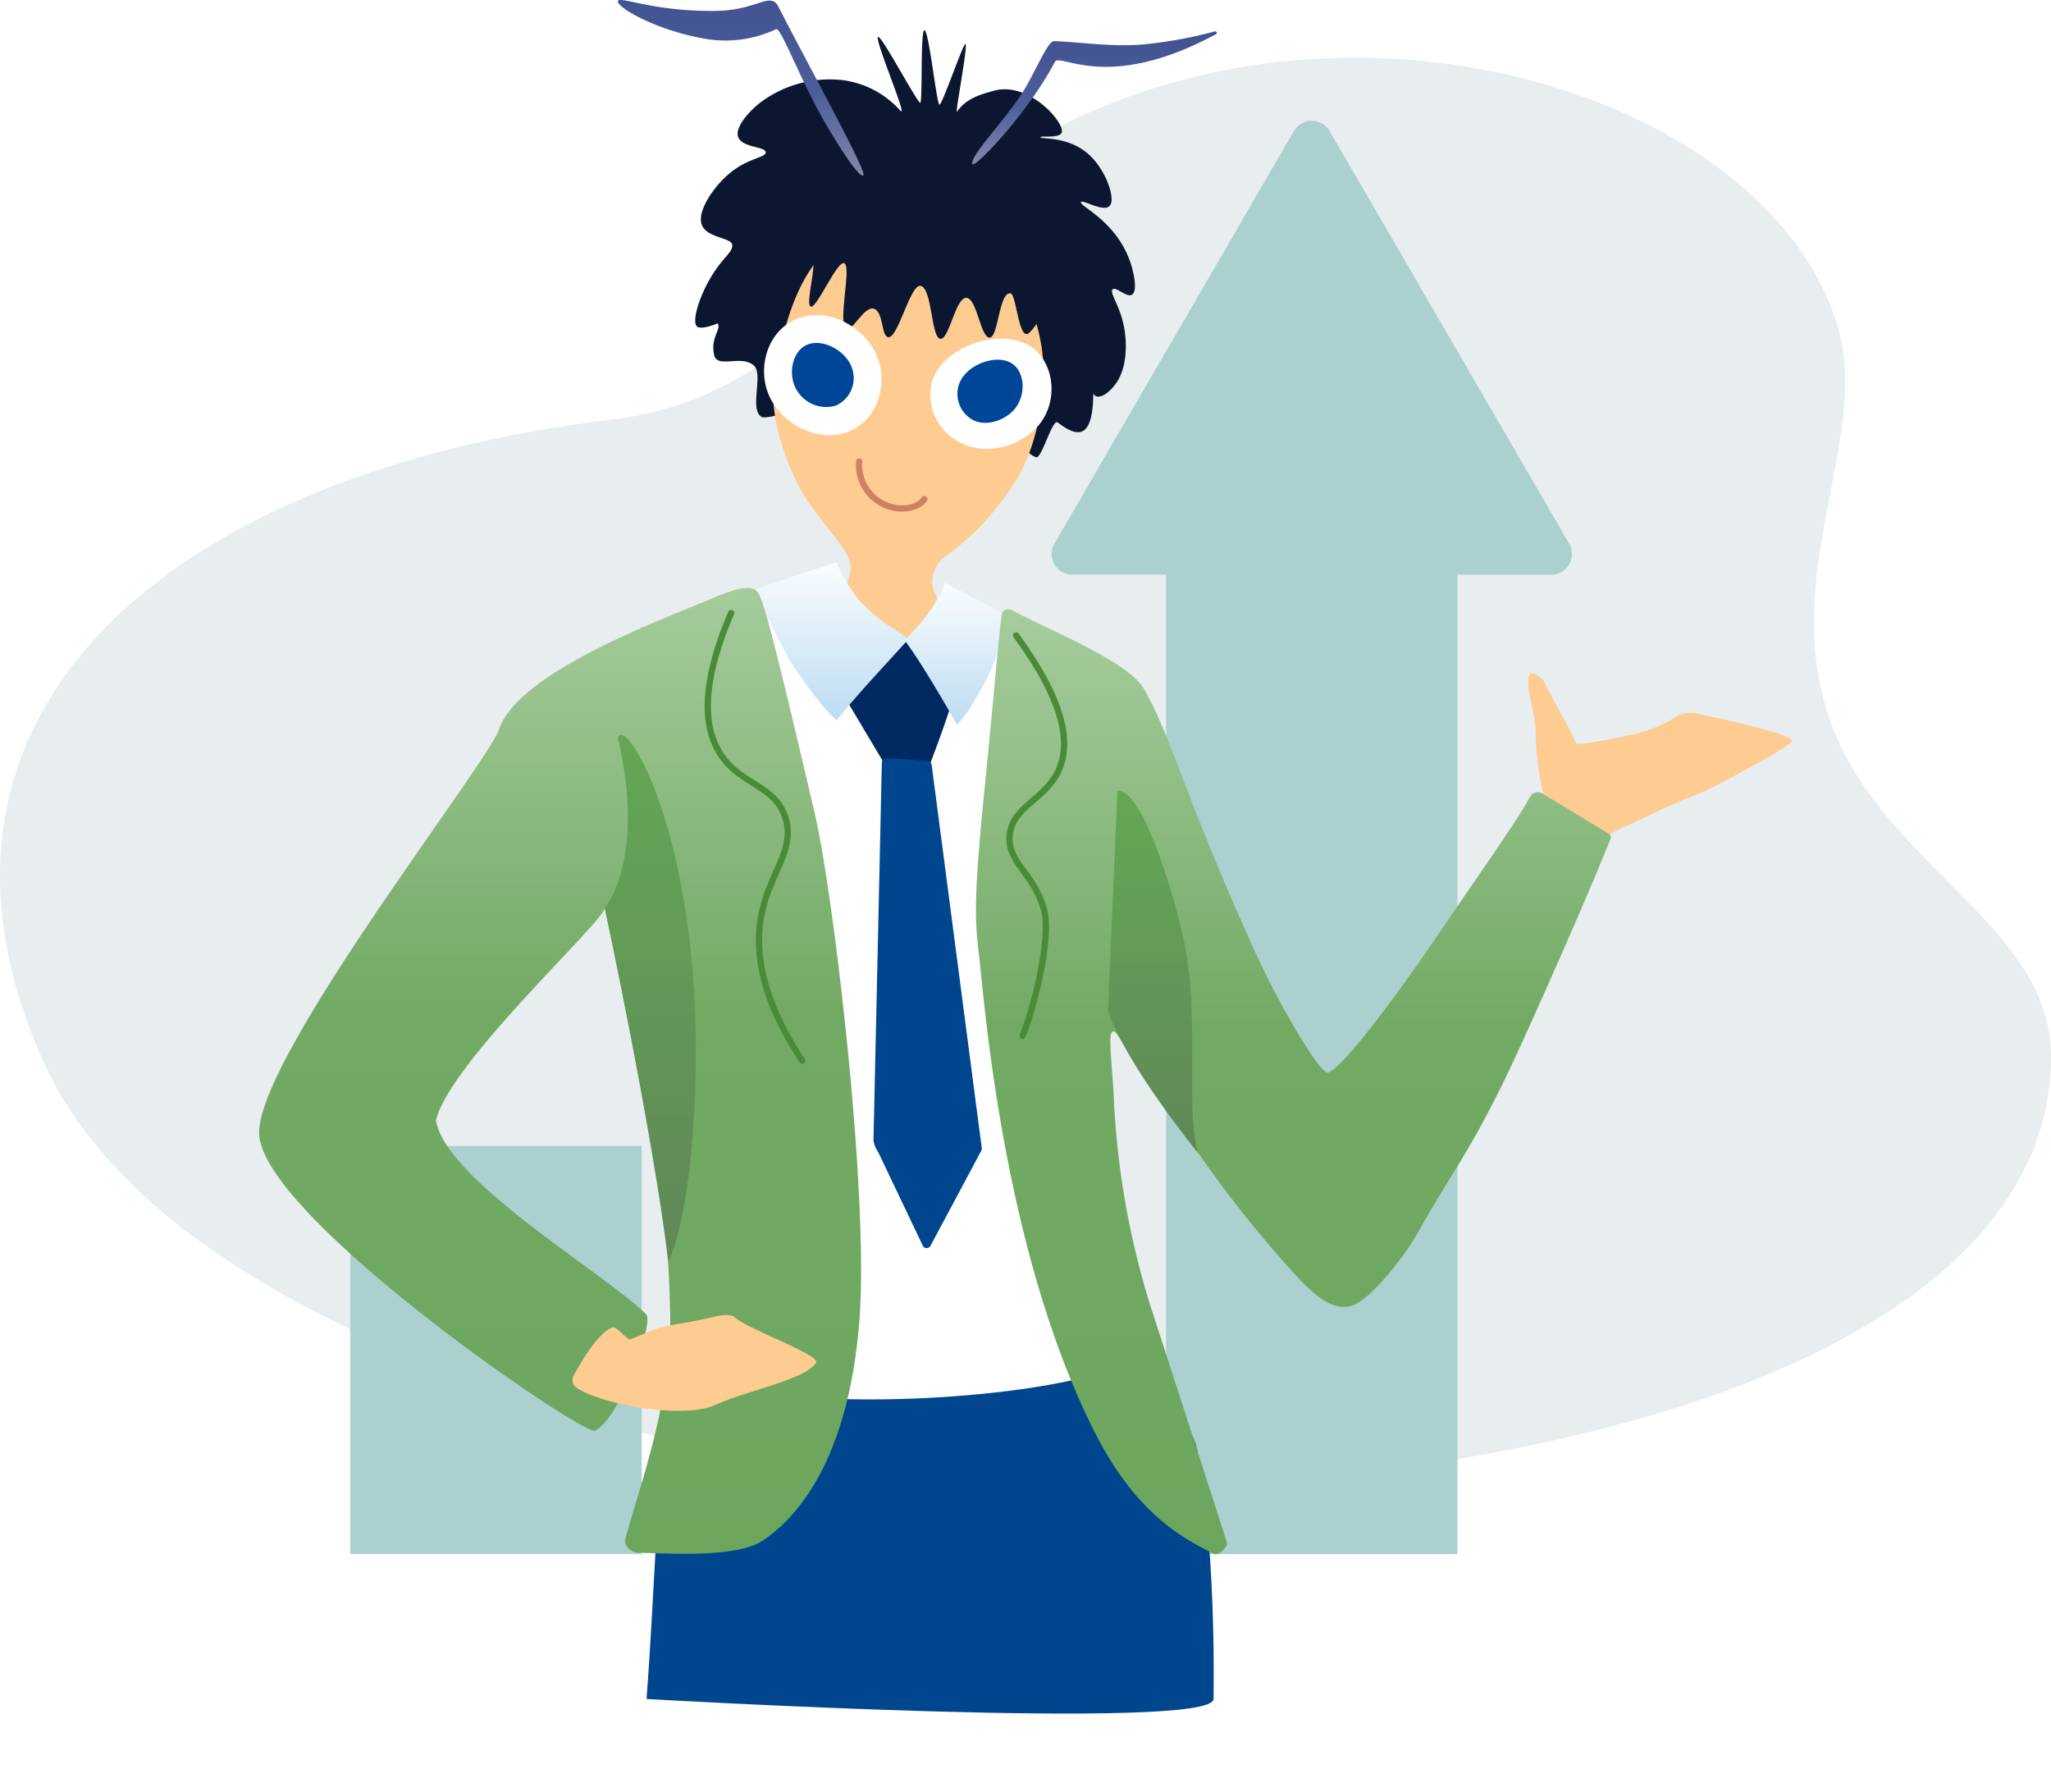
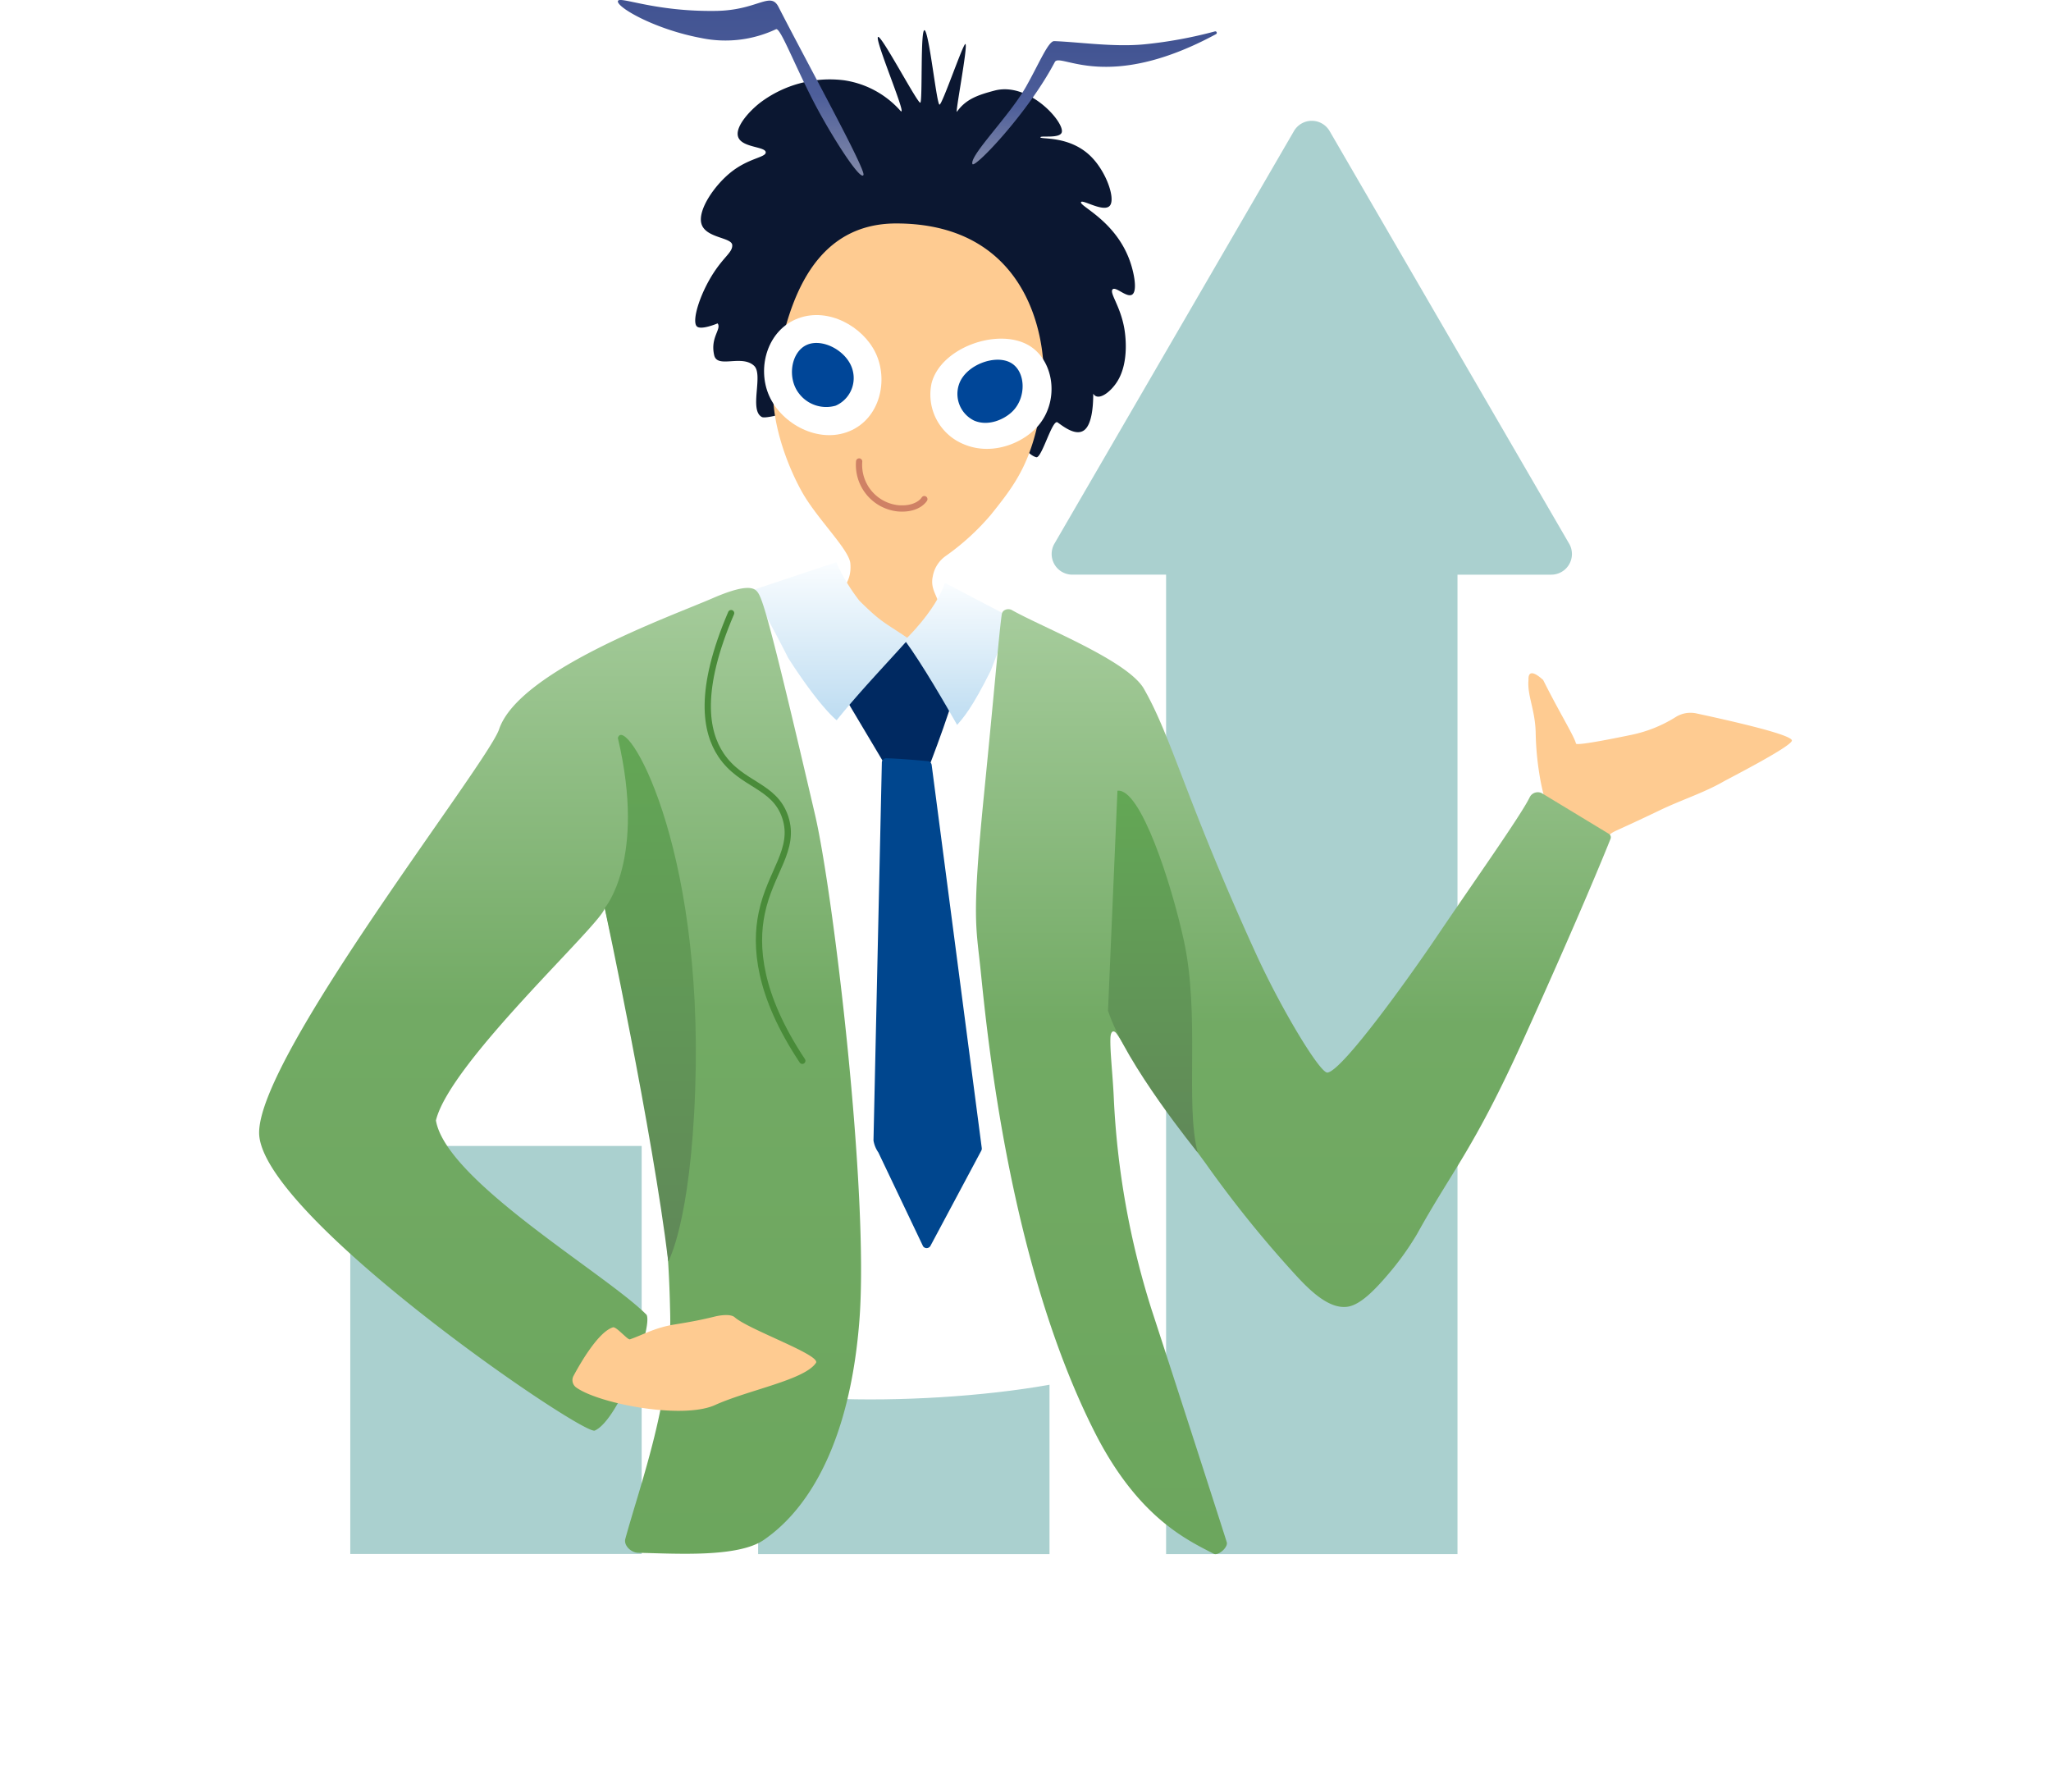
<svg xmlns="http://www.w3.org/2000/svg" width="327.519" height="286.173" viewBox="0 0 327.519 286.173">
  <defs>
    <style>.a{fill:#e8edef;}.b{fill:#aad0cf;}.c{fill:#0b1731;}.d{fill:#00468e;}.e{fill:#fff;}.f{fill:#fecb91;}.g,.n{fill:none;stroke-linecap:round;stroke-miterlimit:10;}.g{stroke:#cf8165;}.h{fill:#004698;}.i{fill:url(#c);}.j{fill:#002961;}.k{fill:url(#e);}.l{fill:url(#g);}.m{fill:url(#i);}.n{stroke:#498b39;}.o{filter:url(#a);}</style>
    <filter id="a" x="131.359" y="51.781" width="26.614" height="37.498" filterUnits="userSpaceOnUse">
      <feOffset dy="3" input="SourceAlpha" />
      <feGaussianBlur stdDeviation="3" result="b" />
      <feFlood flood-color="#be4c05" flood-opacity="0.608" />
      <feComposite operator="in" in2="b" />
      <feComposite in="SourceGraphic" />
    </filter>
    <linearGradient id="c" x1="0.5" x2="0.5" y2="1" gradientUnits="objectBoundingBox">
      <stop offset="0" stop-color="#405291" />
      <stop offset="0.542" stop-color="#4d5e9a" />
      <stop offset="1" stop-color="#868daa" />
    </linearGradient>
    <linearGradient id="e" x1="0.5" x2="0.5" y2="1" gradientUnits="objectBoundingBox">
      <stop offset="0" stop-color="#fafdff" />
      <stop offset="1" stop-color="#bddcf1" />
    </linearGradient>
    <linearGradient id="g" x1="0.5" x2="0.5" y2="1" gradientUnits="objectBoundingBox">
      <stop offset="0" stop-color="#a6cc9c" />
      <stop offset="0.438" stop-color="#72aa64" />
      <stop offset="1" stop-color="#6ca65d" />
    </linearGradient>
    <linearGradient id="i" x1="0.5" x2="0.5" y2="1" gradientUnits="objectBoundingBox">
      <stop offset="0" stop-color="#63a855" />
      <stop offset="1" stop-color="#608858" />
    </linearGradient>
  </defs>
  <g transform="translate(-64.854 -1255.655)">
-     <path class="a" d="M545.042,200.419c49.2-22.186,109.983-1.186,120.392,33.712,5.35,17.937-9.387,39.44-1.281,62.766,8.114,23.35,35.327,32.791,35.362,53.754.077,45.773-74.205,70.733-169.157,69.525-22.232-.283-128.871-17.21-151.69-69.149-24.562-55.909,21.583-93.685,91.1-101.968C502.935,245.107,511.709,215.452,545.042,200.419Z" transform="translate(-307.142 1073.575)" />
    <g transform="translate(120.788 1274.942)">
      <rect class="b" width="46.533" height="65.146" transform="translate(0 163.683)" />
      <rect class="b" width="46.533" height="102.372" transform="translate(65.128 126.48)" />
      <path class="b" d="M551.888,788.217l-38.244-65.869a3.294,3.294,0,0,0-5.7,0L469.7,788.217a3.3,3.3,0,0,0,2.851,4.953h14.978V949.556h46.533V793.171h14.978a3.3,3.3,0,0,0,2.853-4.953Z" transform="translate(-357.253 -720.704)" />
    </g>
    <g transform="translate(106.232 1255.654)">
      <g transform="translate(61.871 4.826)">
        <path class="c" d="M-3854.072-301.767c1.4-1.941,3.16-2.623,6-3.369,5.516-1.45,11.208,5.078,10.735,6.667-.308,1.036-3.386.477-3.411.786-.029.377,4.633-.314,8.037,3.035,2.452,2.413,3.89,6.566,3.124,7.789-.862,1.374-4.489-1-4.678-.46-.235.668,5.74,3.058,7.931,9.757.579,1.771,1.009,4.195.352,4.9-.808.863-2.8-1.366-3.266-.7-.439.629,1.269,2.647,1.893,6.171.118.666.887,5.3-1.113,8.493-.957,1.531-2.664,2.911-3.557,2.269-1.164-.837-.687-4.919-.627-4.925.09-.008,1.167,8.492-1.02,10.373-1.336,1.15-3.447-.552-4.33-1.174-.845-.6-2.539,5.811-3.416,5.558-2.6-.749-4.536-6.952-7.681-5.927-4.266,1.39-8.149-7.853-14.314-7.278-4.66.435-7.865,7.866-13.678,5.44-.973-.406-7.286,1.807-8.143,1.341-2.071-1.126.292-6.767-1.244-8.184-1.988-1.834-5.862.487-6.361-1.674-.664-2.874,1.215-4.153.546-5.089,0,0-2.8,1.2-3.375.416-.772-1.056.749-5.674,3.112-9.045,1.538-2.193,2.639-2.81,2.6-3.858-.045-1.289-4.325-1.091-4.937-3.478-.562-2.19,2.1-6.062,4.69-8.142,2.862-2.3,5.587-2.37,5.593-3.19.008-1.006-4.1-.7-4.459-2.683-.285-1.561,1.854-3.926,3.574-5.259a18.453,18.453,0,0,1,13.331-3.582,14.908,14.908,0,0,1,9.033,4.839c1.394,1.583-4.114-11.275-3.55-11.749.5-.42,6.219,10.453,6.743,10.5.41.04-.02-12.141.72-11.56s1.9,11.818,2.36,11.863c.432.042,3.8-9.852,4.139-9.676C-3852.282-312.341-3854.419-301.286-3854.072-301.767Z" transform="translate(3903.637 314.775)" />
-         <path class="d" d="M-3912,167.533c1.409-18.382,1.553-35.428,3.376-41.183s8.414-15.033,17.709-24.287c1.8-1.794,11.941,1.826,25.285,10.1,5.635,3.493,28.312-11.2,32.114-3.529,5.029,10.144,8.333,15.3,9.261,18.425.885,2.98,3.091,17.945,2.8,40.474C-3821.525,172.777-3912,167.533-3912,167.533Z" transform="translate(3911.996 98.911)" />
      </g>
      <g transform="translate(74.493 97.895)">
        <path class="e" d="M-3841.762-121.518h-43.144s-2.565,122.651,1.073,123.581c15.285,3.907,50.436,1.646,61.986-3.763C-3820.083-2.525-3841.762-121.518-3841.762-121.518Z" transform="translate(3885.785 121.518)" />
      </g>
      <g transform="translate(82.066 35.68)">
        <path class="f" d="M-3857.712-196.427c-.185-2.165-5.1-6.914-7.541-11.1-2.327-4-6.1-13.018-4.364-20.2,1.476-6.105,3.915-23,19.261-22.98,21.674.032,24.553,19.525,23.285,28.088-1.466,9.9-4.234,13.47-8.211,18.433a38.724,38.724,0,0,1-7.152,6.537,5.062,5.062,0,0,0-2.111,3.259c-.538,2.438,1.23,3.363,1.21,6.049-.029,3.721-3.456,6.4-4.033,6.855a8.087,8.087,0,0,1-5.108,2.151c-4.738-.12-9.174-6.381-8.2-10.35C-3860.179-191.708-3857.388-192.64-3857.712-196.427Z" transform="translate(3870.06 250.706)" />
        <g class="o" transform="matrix(1, 0, 0, 1, -123.44, -35.68)">
-           <path class="f" d="M-3826.322-204.15c-2.622,4.046-2.842,7.075-2.588,9.057.479,3.746,2.93,5.976,1.726,8.051a4.121,4.121,0,0,1-3.595,1.725,4.517,4.517,0,0,1-3.881-2.444c-1.072-2.333,1.26-4.371,2.3-8.482.521-2.057-.556-5.515-1.725-8.57" transform="translate(3975.29 262.59)" />
-         </g>
+           </g>
        <path class="g" d="M-3841.527-171.792a6.971,6.971,0,0,0,6.182,7.476c3.231.275,4.227-1.464,4.227-1.464" transform="translate(3855.278 209.796)" />
      </g>
      <g transform="translate(83.191 28.04)">
-         <path class="c" d="M-3844.164-264.792c15.616,3.109,18.31,5.4,19.885,9.408,2.266,5.77-2.489,13.108-3.779,14-1.588,1.1-1.931-6.2-2.841-6.374-1.87-.356-1.93,6.815-3.307,7.043-1.49.247-2.08-6.433-3.823-6.346-1.717.086-2.685,6.652-4.082,6.548-1.506-.113-1.281-7.821-3.1-8.439-1.707-.579-3.667,8.588-5.305,8.168-1.021-.262-.731-3.818-2.074-4.478-1.65-.812-3.592,3.82-4.607,3.06-1.316-.986.858-9.6-.225-10.352-1.116-.778-4.566,7.583-5.468,6.863-.745-.6,1.019-6.771.337-7.291-.8-.609-3.707,7.475-4.658,6.93-1.034-.591-.772-11.963,3.389-17.8C-3861.8-266.689-3859.165-267.779-3844.164-264.792Z" transform="translate(3867.725 266.571)" />
-       </g>
+         </g>
      <g transform="translate(0 0)">
        <path class="e" d="M-3802-211.312c3.894,2.481,4.7,8.878,1.184,12.823-2.459,2.759-7.387,4.718-11.827,2.812a8.569,8.569,0,0,1-5.092-9.731C-3816.226-211.191-3806.869-214.411-3802-211.312Z" transform="translate(3925.119 266.587)" />
        <path class="e" d="M-3867.552-219.827c4.815-1.777,10.293,1.33,12.31,5.5,2.111,4.368.733,10.526-4.191,12.545s-10.765-1.156-12.776-5.633S-3872.527-217.99-3867.552-219.827Z" transform="translate(3953.669 270.643)" />
        <path class="h" d="M-3861.422-210.779c2.591-1.167,6.685,1.092,7.368,4.2a4.8,4.8,0,0,1-2.747,5.5,5.451,5.451,0,0,1-5.843-1.921C-3864.6-205.469-3863.943-209.645-3861.422-210.779Z" transform="translate(3948.873 265.849)" />
        <path class="h" d="M-3800.312-205c2.326,1.379,2.456,5.477.215,7.709-1.283,1.279-3.858,2.457-6.134,1.482a4.738,4.738,0,0,1-2.414-5.8C-3807.593-204.707-3802.8-206.475-3800.312-205Z" transform="translate(3920.411 262.965)" />
        <path class="i" d="M-3882.293-296.862c.365-.894-8.765-17.47-13.575-26.842-1.3-2.524-3.3.546-9.95.65-9.852.154-15.4-2.386-15.682-1.585-.321.922,5.774,4.512,13.3,5.916a18.977,18.977,0,0,0,11.938-1.406c.646-.292,2.538,4.675,5.578,10.731C-3887.831-303.72-3882.749-295.745-3882.293-296.862Z" transform="translate(3978.8 324.796)" />
        <path class="i" d="M-3803.969-293.217c-.5-1.362,5.949-7.7,8.595-12.414,2.1-3.739,3.533-7.246,4.469-7.212,3.99.146,9.5.978,14.331.517a70.172,70.172,0,0,0,11.329-2.069.237.237,0,0,1,.174.437c-17.461,9.446-24.9,2.861-25.742,4.452C-3795.122-301.317-3803.678-292.424-3803.969-293.217Z" transform="translate(3917.877 319.409)" />
        <g transform="translate(92.162 102.384)">
          <path class="j" d="M-3829.759-105.537c-1.2,5.087-5.48,15.823-5.48,15.823l-5.041-1.027-8.815-14.8,11.228-6.66Z" transform="translate(3849.095 112.197)" />
        </g>
        <path class="f" d="M-3615.458-75.131c-.886-1.06-1.113-2.1-1.417-5.295-.159-1.668-.543-2.3-.983-5.109a46.428,46.428,0,0,1-.583-6.66c-.1-3.594-1.373-5.882-1.145-8.309-.061-1.318.639-1.543,2.341,0,2.607,5.215,4.929,8.917,5.244,10.153.094.352,5.191-.633,8.88-1.4a21.5,21.5,0,0,0,7.019-2.821l.048-.03a4.448,4.448,0,0,1,3.29-.562c3.922.849,15.237,3.31,15.237,4.325,0,.959-10.76,6.414-11.048,6.625-3.181,1.789-6.614,2.866-9.995,4.49-7.32,3.513-7.327,3.29-8.019,3.893a8.644,8.644,0,0,1-5.206,1.969C-3612.107-73.84-3614.29-73.733-3615.458-75.131Z" transform="translate(3822.29 209.075)" />
        <path class="k" d="M-3863.112-138.39a29.59,29.59,0,0,0,3.713,6.17c3.593,3.532,3.7,3.223,7.862,6.056-3.807,4.259-7.862,8.461-11.508,13,0,0-2.621-1.97-7.751-9.955-2.412-4.862-4.5-8.139-5.336-10.938Z" transform="translate(3955.274 228.16)" />
        <path class="k" d="M-3819.97-131.534c-1.54,4.54-6.424,9.153-6.424,9.153,2.806,3.81,6.476,10.195,8.371,13.52.922-1.078,2.32-2.549,5.379-8.692,1.734-4.635,2.722-6.917,2.982-8.584Z" transform="translate(3929.488 224.605)" />
        <path class="d" d="M-3834.707-73.4c2.157.054,5.35.342,6.622.463a.7.7,0,0,1,.624.6l8,61.171a.694.694,0,0,1-.076.42l-8.111,15.189a.7.7,0,0,1-.945.287.7.7,0,0,1-.239-.209l-7.142-14.984a4.664,4.664,0,0,1-.777-1.906l1.336-60.4A.7.7,0,0,1-3834.707-73.4Z" transform="translate(3934.858 194.469)" />
        <path class="l" d="M-3796.934-122.614a1.213,1.213,0,0,0-1.479.112,1.042,1.042,0,0,0-.234.482c-.434,2.972-1.165,11.976-2.823,28.6-2,20.029-1.287,21.131-.555,28.274,1.1,10.725,4.608,46.816,18.185,73.68,6.876,13.6,14.681,17.222,19.033,19.466.739.381,2.336-1.057,2.084-1.85-2.484-7.823-11.247-34.855-12.025-37.2a131.73,131.73,0,0,1-6.022-33.907c-.175-3.674-.617-7.372-.529-9.428.031-.738.3-1.328.843-.827.342.314,2.3,3.611,3.79,5.8,1.7,2.492,2.8,4.513,10.526,15.022a183.347,183.347,0,0,0,14.6,18.084c2.167,2.329,5.172,5.284,8.107,4.863,2.04-.292,4.333-2.671,6.339-5.011a45.541,45.541,0,0,0,4.748-6.576c5.672-10.263,9.061-13.541,17.036-31.171,8.986-19.869,12.973-29.693,13.872-31.949a.651.651,0,0,0-.27-.8l-10.61-6.432a1.438,1.438,0,0,0-1.974.493,1.315,1.315,0,0,0-.066.124c-1.4,2.887-9.031,13.639-14.953,22.407-4.184,6.195-14.917,21.212-17.326,21.531-1.172.155-7.388-10.128-11.484-19.11-11.183-24.505-13.4-34.5-17.909-42.3C-3778.808-114.7-3791.936-119.829-3796.934-122.614Z" transform="translate(3917.243 220.082)" />
        <g transform="translate(0 93.874)">
          <path class="l" d="M-3960.775-129.061c.827,1.28,2.23,5.987,9.089,35.449,2.889,12.407,8.659,60.531,7.067,80.789-1.961,24.963-12.071,32.72-15.218,34.926-4.155,2.913-14.309,2.193-20.11,2.085-1.1-.02-2.332-1.159-2.045-2.217,2.356-8.7,7.636-22.645,7.146-36.673a184.01,184.01,0,0,0-2.772-28.281c-.674-3.962-1.538-9.536-2.53-12.352-.095-.273-5.1-23.61-5.133-23.416-.348,2.4-24.719,24.59-26.953,33.906,1.626,9.668,27.144,24.48,33.636,31.029,1.038,1.965-4.418,16.83-8.294,18.5-2.367.491-53.574-34.525-53.577-47.578,0-12.478,36.457-58.894,38.321-64.408,3.176-9.391,27.357-18,34.043-20.9C-3962.232-130.759-3961.253-129.8-3960.775-129.061Z" transform="translate(4040.469 129.868)" />
        </g>
        <path class="m" d="M-3925.873-53.487s6.683-7.726,2.1-27.161c1.139-3.959,13.743,16.395,12.347,56.216-.742,21.165-4.3,27.363-4.3,27.363C-3918.212-17.717-3925.873-53.487-3925.873-53.487Z" transform="translate(3981.06 198.477)" />
        <path class="m" d="M-3757.48-62.637l-1.508,35.124c2.819,8.555,14.311,22.626,14.311,22.626-2.012-7.92.416-21.9-2.216-33.908C-3748.851-47.718-3753.771-63.11-3757.48-62.637Z" transform="translate(3894.545 188.893)" />
-         <path class="n" d="M-3790.6-114.123c8.353,11.366,8.521,17.731,6.825,21.5-2.163,4.807-7.531,5.783-7.849,10.579-.284,4.278,3.832,5.829,5.46,11.6,1.39,4.929-1.975,16.937-3.386,20.243" transform="translate(3911.47 215.579)" />
        <path class="n" d="M-3887.976-121.518c-5.287,12.339-4.122,18.912-1.6,22.673,3.238,4.827,8.524,4.746,10.238,9.9s-2.383,8.718-3.754,15.358c-1.079,5.225-.587,12.9,6.484,23.548" transform="translate(3963.348 219.413)" />
        <path class="f" d="M-3985.92,269.439" transform="translate(4012.19 16.734)" />
        <g transform="translate(50.034 209.973)">
          <path class="f" d="M-3936.4,120.92a1.438,1.438,0,0,0,.429,1.85c3.587,2.577,16.7,5.1,22.015,2.873,5.387-2.473,14.474-4.052,16.282-6.816.7-1.278-10.767-5.295-12.984-7.262-.643-.57-2.317-.33-3.151-.125-2,.494-3.537.8-6.5,1.282-3.154.514-4.931,1.619-7.081,2.363-.374.13-2.169-2.088-2.723-1.913C-3932.441,113.9-3935.312,118.888-3936.4,120.92Z" transform="translate(3936.573 -111.211)" />
        </g>
      </g>
    </g>
  </g>
</svg>